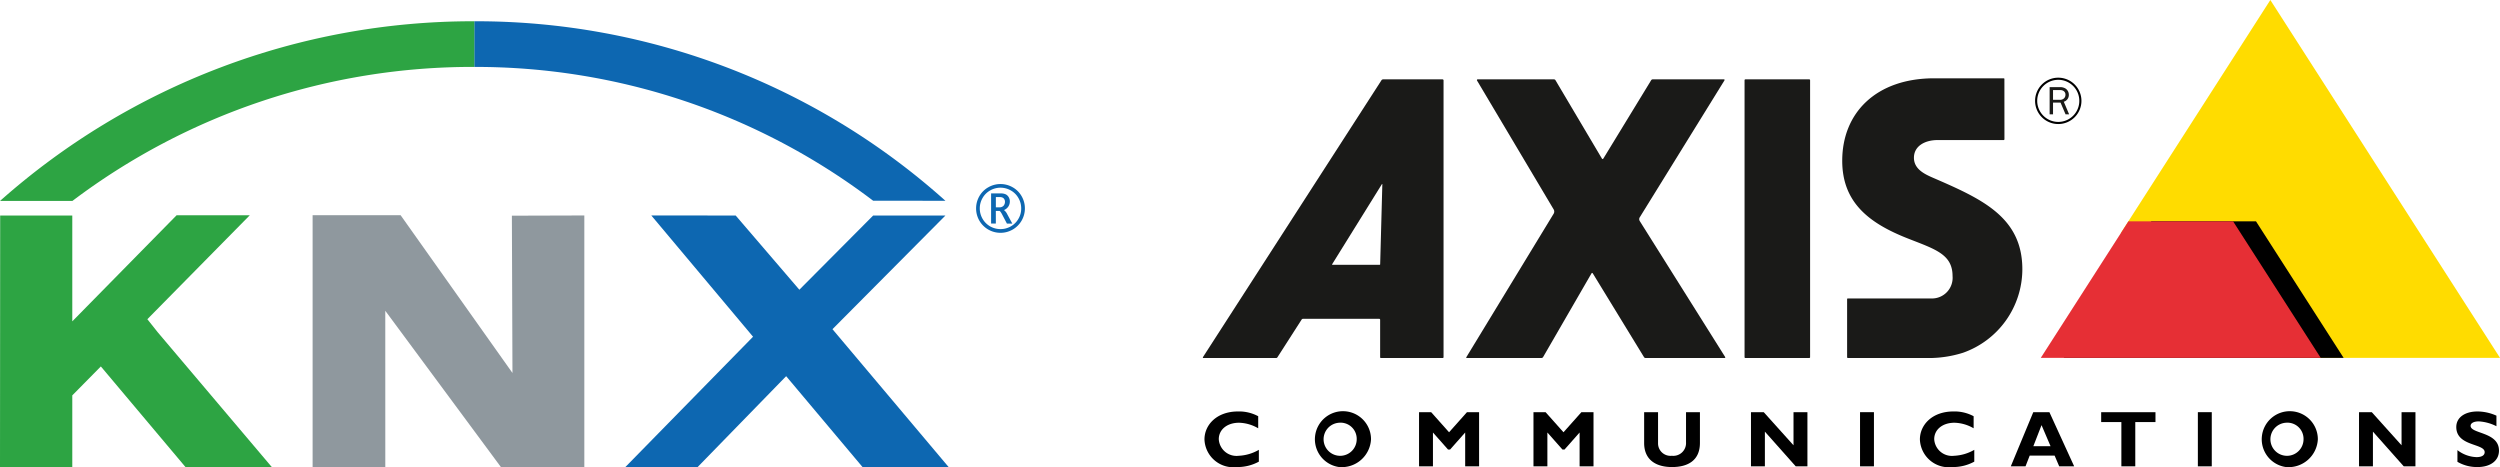
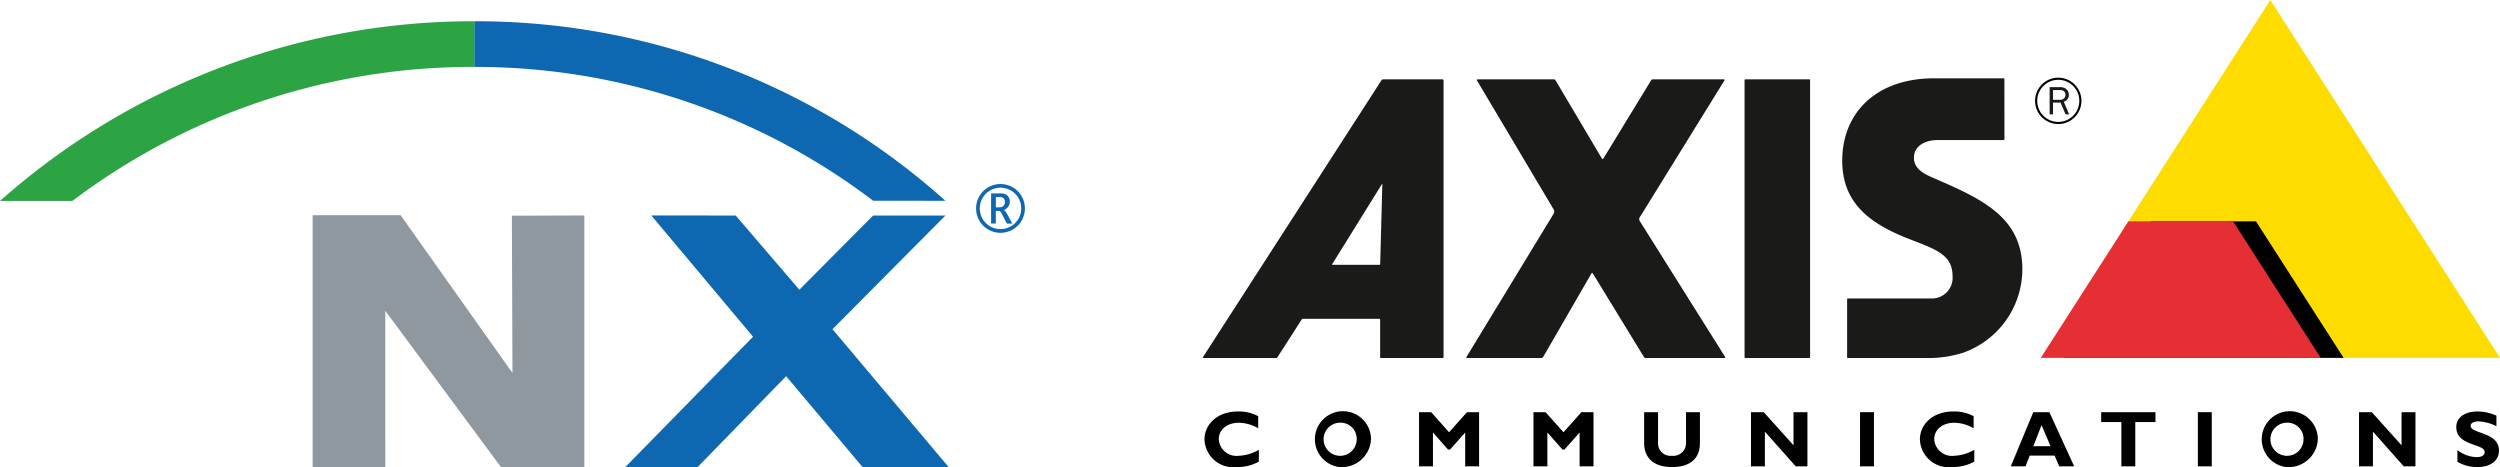
<svg xmlns="http://www.w3.org/2000/svg" width="214.109" height="40.03" viewBox="0 0 214.109 40.03">
  <defs>
    <clipPath id="a" transform="translate(-1.514 -0.065)">
      <rect x="0.654" y="1" width="89.226" height="40" fill="none" />
    </clipPath>
  </defs>
  <g clip-path="url(#a)">
    <polygon points="81.261 40.02 73.896 40.03 67.329 32.217 59.728 40.02 53.538 40.02 64.494 28.838 55.78 18.453 63.007 18.458 68.46 24.813 74.78 18.458 80.97 18.458 71.296 28.192 81.261 40.02" fill="#0d67b1" />
    <polygon points="34.309 18.429 43.889 31.942 43.839 18.472 50.044 18.453 50.044 40.028 42.92 40.028 32.997 26.615 32.999 40.028 26.773 40.028 26.773 18.433 34.309 18.429" fill="#8f989e" />
-     <polygon points="13.498 28.443 12.62 27.338 21.392 18.436 15.124 18.436 6.191 27.521 6.191 27.505 6.191 18.459 0.015 18.458 0 40.018 6.191 40.02 6.191 33.862 8.637 31.383 15.902 40.019 23.294 40.019 13.498 28.443" fill="#2da443" />
    <g clip-path="url(#a)">
      <path d="M82.483,17.261A60.174,60.174,0,0,0,42.157,1.886l-.025,0V5.797A56.263,56.263,0,0,1,76.294,17.256Z" transform="translate(-1.514 -0.065)" fill="#0d67b1" />
      <path d="M1.518,17.273H7.716A56.833,56.833,0,0,1,42.1,5.796l.032.001V1.886A60.988,60.988,0,0,0,1.518,17.273" transform="translate(-1.514 -0.065)" fill="#2da443" />
      <path d="M86.324,19.459a1.776,1.776,0,0,1-.898-1.544,1.757,1.757,0,0,1,.237-.889,1.705,1.705,0,0,1,.651-.65,1.775,1.775,0,0,1,1.771,0,1.706,1.706,0,0,1,.651.65,1.755,1.755,0,0,1,.237.889,1.713,1.713,0,0,1-.244.901,1.742,1.742,0,0,1-.654.643,1.796,1.796,0,0,1-1.75,0m1.905.275A2.095,2.095,0,0,0,89.29,17.916a2.071,2.071,0,0,0-.28-1.046,2.022,2.022,0,0,0-.768-.766,2.093,2.093,0,0,0-2.084,0,2.016,2.016,0,0,0-.769.766,2.078,2.078,0,0,0-.278,1.046,2.084,2.084,0,0,0,2.087,2.088,2.07,2.07,0,0,0,1.03-.27m-1.122-1.605q.064,0,.206.251l.084.16.353.673h.462l-.428-.792a.989.989,0,0,0-.286-.366.804.804,0,0,0,.38-.31.796.796,0,0,0,.124-.422.735.735,0,0,0-.088-.353.635.635,0,0,0-.244-.251.936.936,0,0,0-.453-.088h-.821v2.581h.406V18.129Zm.006-1.184a.55.55,0,0,1,.298.059.388.388,0,0,1,.129.146.426.426,0,0,1,.045.197.533.533,0,0,1-.11.325.454.454,0,0,1-.389.147h-.282v-.874Z" transform="translate(-1.514 -0.065)" fill="#0d67b1" />
    </g>
  </g>
  <g>
    <path d="M150.993,6.862h5.475a.072.072,0,0,1,.069.074V30.652a.072.072,0,0,1-.069.074H150.993a.071.071,0,0,1-.069-.074V6.936A.071.071,0,0,1,150.993,6.862Z" transform="translate(-1.514 -0.065)" fill="#1a1a18" />
    <path d="M149.175,6.862c.033,0,.047.056.029.085l-7.245,11.711a.306.306,0,0,0-.009.341l7.301,11.621c.042.066.014.105-.026.105h-6.775a.158.158,0,0,1-.144-.085l-4.369-7.145c-.048-.078-.092-.07-.135.005l-4.123,7.131a.177.177,0,0,1-.167.095H127.156c-.077,0-.087-.024-.05-.086l7.463-12.263a.363.363,0,0,0-.005-.395L128.011,6.961c-.021-.036.003-.099.043-.099h6.551a.153.153,0,0,1,.136.091l3.959,6.68c.044.074.093.073.14-.004l4.079-6.682a.157.157,0,0,1,.144-.086Z" transform="translate(-1.514 -0.065)" fill="#1a1a18" />
    <polygon points="194.44 0 214.109 30.647 197.033 30.647 190.594 20.616 189.77 20.616 189.336 19.957 181.638 19.956 194.44 0" fill="#ffdc00" />
    <polygon points="193.212 18.956 200.715 30.647 176.743 30.647 184.247 18.956 193.212 18.956" />
    <polygon points="191.25 18.956 198.753 30.647 174.781 30.647 182.284 18.956 191.25 18.956" fill="#e62f35" />
    <path d="M125.064,6.862H119.969a.175.175,0,0,0-.154.097L104.54,30.649c-.017.026-.008.077.022.077h6.224a.136.136,0,0,0,.13-.059l2.074-3.232a.141.141,0,0,1,.132-.065h6.51a.079.079,0,0,1,.082.076v3.183c0,.043.01.097.051.097h5.319c.04,0,.061-.044.061-.086V6.96A.09.09,0,0,0,125.064,6.862ZM119.717,22.693c0,.023-.012.048-.034.048h-4.059c-.021,0-.037-.02-.016-.053l4.252-6.844c.021-.033.042-.022.042.007Z" transform="translate(-1.514 -0.065)" fill="#1a1a18" />
    <path d="M159.759,30.726h7.177a9.768,9.768,0,0,0,2.698-.45,7.597,7.597,0,0,0,5.081-7.146c0-4.489-3.49-6.036-7.673-7.849-.728-.316-1.612-.747-1.612-1.706,0-1.013.959-1.514,2.02-1.514H173.11a.073.073,0,0,0,.072-.075l-.004-5.162c0-.036-.037-.053-.071-.053h-5.941c-4.959,0-7.877,2.943-7.877,7.06,0,3.583,2.299,5.349,5.612,6.655,2.326.917,3.837,1.344,3.837,3.221a1.77,1.77,0,0,1-1.816,1.92h-7.153a.057.057,0,0,0-.062.051v4.977C159.706,30.728,159.797,30.726,159.759,30.726Z" transform="translate(-1.514 -0.065)" fill="#1a1a18" />
    <path d="M177.791,6.718a1.985,1.985,0,1,0,1.985,1.985A1.985,1.985,0,0,0,177.791,6.718Zm0,3.788a1.803,1.803,0,1,1,1.803-1.803A1.803,1.803,0,0,1,177.791,10.506Z" transform="translate(-1.514 -0.065)" />
    <path d="M178.721,9.857l-.457-1.079a.602.602,0,0,0,.433-.597.645.645,0,0,0-.247-.509.831.831,0,0,0-.528-.142h-.87V9.857h.291V8.85h.643l.43,1.007Zm-1.378-1.245v-.831h.579a.505.505,0,0,1,.322.075.365.365,0,0,1,.163.322.428.428,0,0,1-.118.305.492.492,0,0,1-.4.129Z" transform="translate(-1.514 -0.065)" fill="#1a1a18" />
    <path d="M109.327,39.602a3.797,3.797,0,0,1-1.877.463,2.474,2.474,0,0,1-2.781-2.367c0-1.238,1.044-2.394,2.872-2.394a3.446,3.446,0,0,1,1.73.408v1.034a3.409,3.409,0,0,0-1.646-.476c-1.016,0-1.73.585-1.73,1.408a1.52,1.52,0,0,0,1.702,1.422,3.794,3.794,0,0,0,1.73-.51Z" transform="translate(-1.514 -0.065)" />
    <path d="M116.201,40.065a2.403,2.403,0,1,1,2.732-2.381A2.514,2.514,0,0,1,116.201,40.065Zm0-3.796a1.418,1.418,0,1,0,1.506,1.415A1.383,1.383,0,0,0,116.201,36.269Z" transform="translate(-1.514 -0.065)" />
    <path d="M127.151,35.365h1.037v4.639H126.997V37.106l-1.289,1.456h-.182l-1.289-1.456v2.897h-1.191V35.365h1.037l1.534,1.721Z" transform="translate(-1.514 -0.065)" />
    <path d="M136.951,35.365h1.037v4.639h-1.191V37.106l-1.289,1.456h-.182l-1.289-1.456v2.897h-1.191V35.365h1.037l1.534,1.721Z" transform="translate(-1.514 -0.065)" />
    <path d="M147.102,35.365V37.997c0,1.538-1.079,2.068-2.389,2.068-1.387,0-2.389-.626-2.389-2.061V35.365h1.191v2.666a1.066,1.066,0,0,0,1.184,1.068,1.09,1.09,0,0,0,1.212-1.15V35.365Z" transform="translate(-1.514 -0.065)" />
    <path d="M156.308,40.004h-1.002l-2.641-2.972v2.972h-1.191V35.365h1.093l2.55,2.836V35.365h1.191Z" transform="translate(-1.514 -0.065)" />
    <path d="M162.005,40.004h-1.191V35.365h1.191Z" transform="translate(-1.514 -0.065)" />
    <path d="M170.599,39.602a3.797,3.797,0,0,1-1.877.463,2.474,2.474,0,0,1-2.781-2.367c0-1.238,1.044-2.394,2.872-2.394a3.447,3.447,0,0,1,1.73.408v1.034a3.41,3.41,0,0,0-1.646-.476c-1.016,0-1.73.585-1.73,1.408a1.52,1.52,0,0,0,1.702,1.422,3.794,3.794,0,0,0,1.73-.51Z" transform="translate(-1.514 -0.065)" />
    <path d="M179.154,40.004h-1.282l-.392-.918h-2.136l-.357.918h-1.261l1.926-4.639h1.38Zm-2.795-3.53-.701,1.803H177.13Z" transform="translate(-1.514 -0.065)" />
    <path d="M186.117,36.215h-1.73v3.789H183.196V36.215h-1.73v-.85h4.651Z" transform="translate(-1.514 -0.065)" />
    <path d="M190.938,40.004h-1.191V35.365h1.191Z" transform="translate(-1.514 -0.065)" />
    <path d="M197.291,40.065a2.403,2.403,0,1,1,2.732-2.381A2.514,2.514,0,0,1,197.291,40.065Zm0-3.796a1.418,1.418,0,1,0,1.506,1.415A1.383,1.383,0,0,0,197.291,36.269Z" transform="translate(-1.514 -0.065)" />
    <path d="M208.381,40.004H207.38l-2.64-2.972v2.972h-1.191V35.365h1.093l2.55,2.836V35.365h1.191Z" transform="translate(-1.514 -0.065)" />
    <path d="M215.318,36.569a3.787,3.787,0,0,0-1.513-.415c-.427,0-.7.15-.7.381,0,.701,2.43.503,2.43,2.122,0,.891-.771,1.408-1.835,1.408a3.312,3.312,0,0,1-1.723-.449v-1a2.823,2.823,0,0,0,1.632.599c.455,0,.701-.157.701-.428,0-.762-2.431-.483-2.431-2.15,0-.803.715-1.333,1.821-1.333a4.008,4.008,0,0,1,1.618.36Z" transform="translate(-1.514 -0.065)" />
  </g>
</svg>